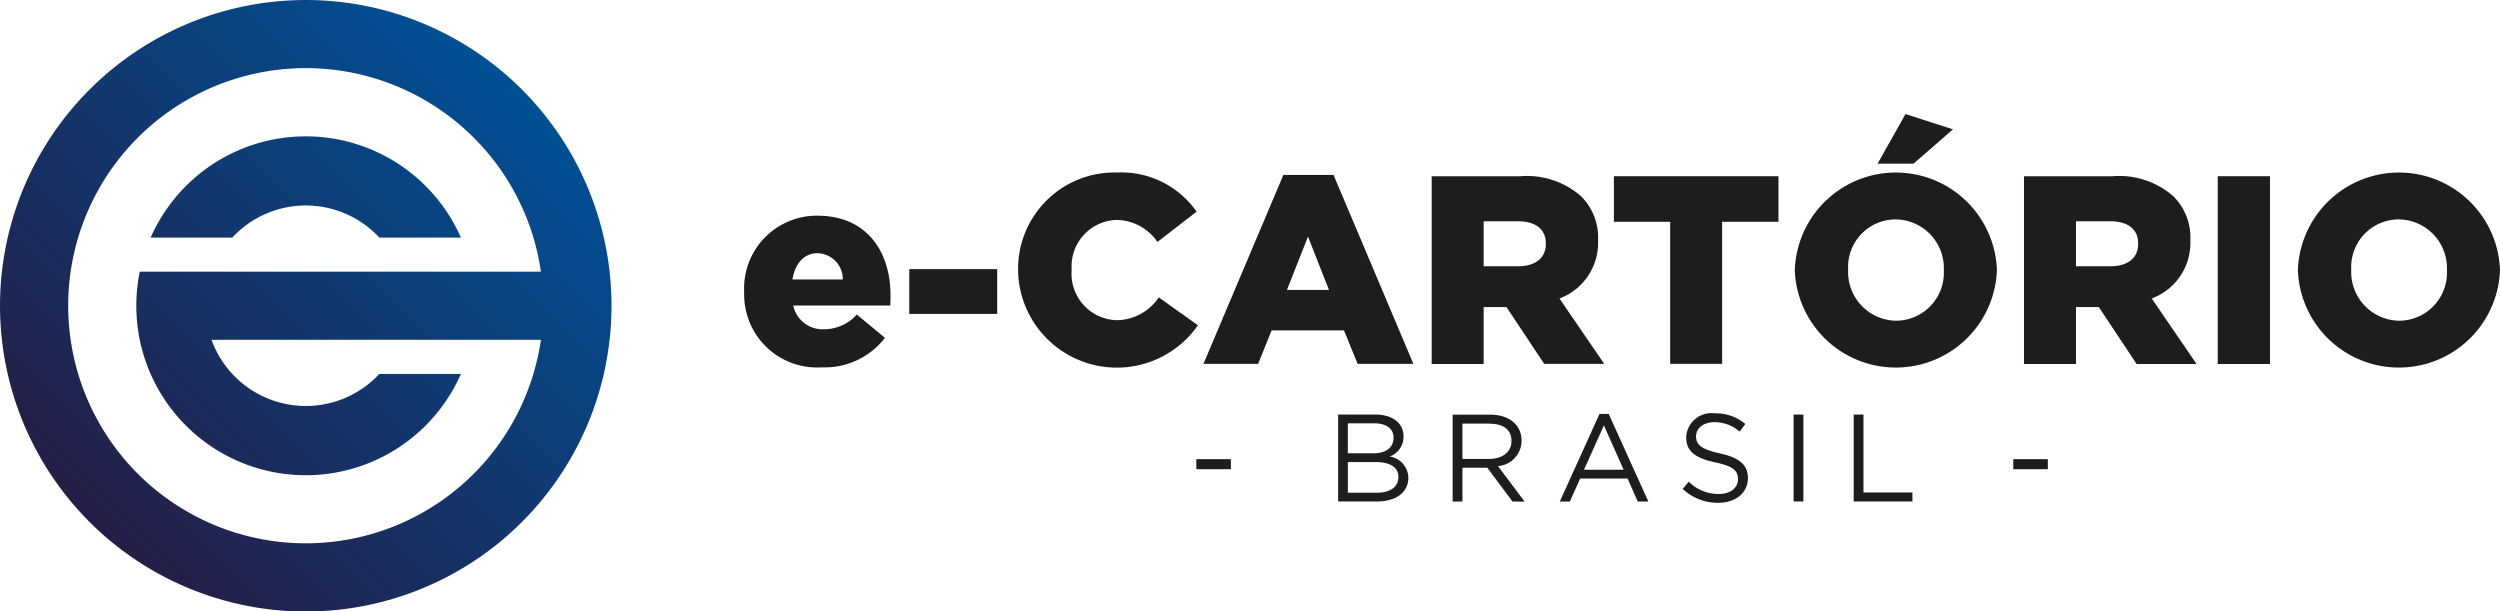
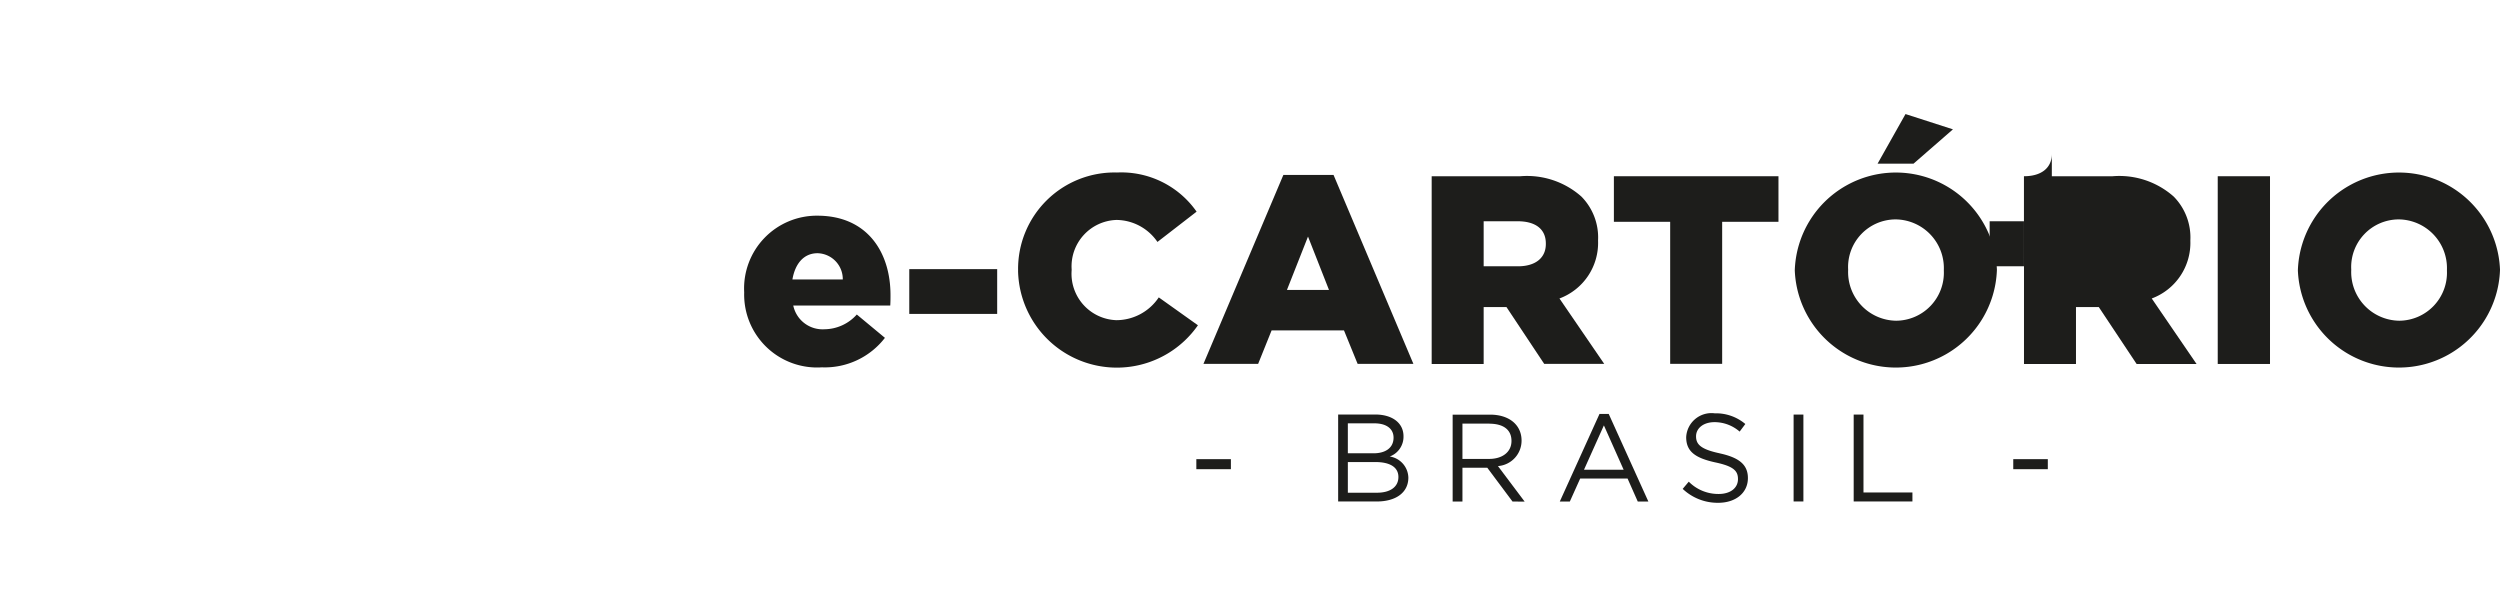
<svg xmlns="http://www.w3.org/2000/svg" width="166.861" height="40.814" viewBox="0 0 166.861 40.814">
  <defs>
    <style>
      .cls-1 {
        fill-rule: evenodd;
        fill: url(#linear-gradient);
      }

      .cls-2 {
        fill: #1d1d1b;
      }
    </style>
    <linearGradient id="linear-gradient" x1="0.146" y1="0.854" x2="0.854" y2="0.146" gradientUnits="objectBoundingBox">
      <stop offset="0" stop-color="#241e46" />
      <stop offset="1" stop-color="#005095" />
    </linearGradient>
  </defs>
  <g id="ecartorio-logo-horizontal-001" transform="translate(-0.002 -0.002)">
-     <path id="Caminho_7956" data-name="Caminho 7956" class="cls-1" d="M31.625,9.194a15.8,15.8,0,0,1,4.48,8.941H9.328A11.554,11.554,0,0,0,9.1,20.411,11.31,11.31,0,0,0,30.765,24.96H25.32a6.695,6.695,0,0,1-11.2-2.276H36.105a15.858,15.858,0,1,1-4.48-13.49h0Zm-.86,6.665a11.311,11.311,0,0,0-20.707,0h5.448a6.692,6.692,0,0,1,9.814,0ZM5.98,34.84a20.407,20.407,0,1,0,0-28.86,20.407,20.407,0,0,0,0,28.86h0Z" transform="translate(0 0)" />
    <g id="Grupo_1480" data-name="Grupo 1480" transform="translate(49.67 7.615)">
      <g id="Grupo_1478" data-name="Grupo 1478">
        <path id="Caminho_7957" data-name="Caminho 7957" class="cls-2" d="M292.19,35.97h5.922a5.466,5.466,0,0,1,4.078,1.36,3.886,3.886,0,0,1,1.109,2.917v.036a3.96,3.96,0,0,1-2.577,3.846l2.989,4.366h-4.006L297.184,44.7h-1.521V48.5h-3.47V35.97Zm5.762,6.011c1.181,0,1.861-.572,1.861-1.485V40.46c0-.984-.716-1.485-1.877-1.485h-2.273v3.005h2.289Z" transform="translate(-246.305 -31.82)" />
        <path id="Caminho_7958" data-name="Caminho 7958" class="cls-2" d="M333.148,39.011H329.39V35.97h10.985v3.041h-3.758v9.48h-3.47v-9.48Z" transform="translate(-271.34 -31.82)" />
        <path id="Caminho_7959" data-name="Caminho 7959" class="cls-2" d="M366.31,33.728v-.036a6.75,6.75,0,0,1,13.49-.036v.036a6.75,6.75,0,0,1-13.49.033Zm9.948,0v-.036a3.253,3.253,0,0,0-3.221-3.381,3.179,3.179,0,0,0-3.166,3.345v.036a3.249,3.249,0,0,0,3.2,3.381A3.205,3.205,0,0,0,376.258,33.728ZM373.7,23.28l3.166,1.02-2.629,2.289h-2.4Z" transform="translate(-296.186 -23.28)" />
-         <path id="Caminho_7960" data-name="Caminho 7960" class="cls-2" d="M413.08,35.97H419a5.466,5.466,0,0,1,4.078,1.36,3.886,3.886,0,0,1,1.109,2.917v.036a3.96,3.96,0,0,1-2.577,3.846L424.6,48.5H420.6L418.074,44.7h-1.521V48.5h-3.47V35.97Zm5.762,6.011c1.181,0,1.861-.572,1.861-1.485V40.46c0-.984-.716-1.485-1.877-1.485h-2.273v3.005h2.289Z" transform="translate(-327.661 -31.82)" />
+         <path id="Caminho_7960" data-name="Caminho 7960" class="cls-2" d="M413.08,35.97H419a5.466,5.466,0,0,1,4.078,1.36,3.886,3.886,0,0,1,1.109,2.917v.036a3.96,3.96,0,0,1-2.577,3.846L424.6,48.5H420.6L418.074,44.7h-1.521V48.5h-3.47V35.97Zc1.181,0,1.861-.572,1.861-1.485V40.46c0-.984-.716-1.485-1.877-1.485h-2.273v3.005h2.289Z" transform="translate(-327.661 -31.82)" />
        <path id="Caminho_7961" data-name="Caminho 7961" class="cls-2" d="M452.63,35.97h3.489V48.5H452.63Z" transform="translate(-354.277 -31.82)" />
        <path id="Caminho_7962" data-name="Caminho 7962" class="cls-2" d="M468.99,41.757v-.036a6.75,6.75,0,0,1,13.49-.036v.036a6.75,6.75,0,0,1-13.49.033Zm9.948,0v-.036a3.253,3.253,0,0,0-3.221-3.381,3.179,3.179,0,0,0-3.166,3.345v.036a3.249,3.249,0,0,0,3.2,3.381A3.205,3.205,0,0,0,478.938,41.757Z" transform="translate(-365.287 -31.309)" />
        <path id="Caminho_7963" data-name="Caminho 7963" class="cls-2" d="M151.88,49.118v-.036a4.855,4.855,0,0,1,4.886-5.062c3.345,0,4.882,2.453,4.882,5.295,0,.216,0,.464-.016.7h-6.475A2,2,0,0,0,157.25,51.6a2.927,2.927,0,0,0,2.149-.984l1.877,1.557a5.07,5.07,0,0,1-4.206,1.969,4.869,4.869,0,0,1-5.187-5.026Zm6.583-.84a1.729,1.729,0,0,0-1.681-1.753c-.929,0-1.5.7-1.681,1.753Z" transform="translate(-151.88 -37.237)" />
        <path id="Caminho_7964" data-name="Caminho 7964" class="cls-2" d="M185.58,54.93h5.867v2.989H185.58Z" transform="translate(-174.559 -44.58)" />
        <path id="Caminho_7965" data-name="Caminho 7965" class="cls-2" d="M207.79,41.757v-.036a6.433,6.433,0,0,1,6.6-6.511,6.13,6.13,0,0,1,5.314,2.613l-2.613,2.021a3.349,3.349,0,0,0-2.737-1.468,3.1,3.1,0,0,0-2.989,3.309v.036a3.1,3.1,0,0,0,2.989,3.345,3.416,3.416,0,0,0,2.826-1.521l2.613,1.861a6.594,6.594,0,0,1-12.005-3.653Z" transform="translate(-189.506 -31.309)" />
        <path id="Caminho_7966" data-name="Caminho 7966" class="cls-2" d="M250.964,35.7h3.345l5.331,12.613h-3.722l-.912-2.237h-4.83l-.9,2.237h-3.65L250.961,35.7Zm3.041,7.675-1.4-3.561L251.2,43.375Z" transform="translate(-214.971 -31.638)" />
      </g>
      <g id="Grupo_1479" data-name="Grupo 1479" transform="translate(30.181 19.975)">
        <path id="Caminho_7967" data-name="Caminho 7967" class="cls-2" d="M244.17,94.38v-.67h2.306v.67Z" transform="translate(-244.17 -90.652)" />
        <path id="Caminho_7968" data-name="Caminho 7968" class="cls-2" d="M277.473,86.052a1.405,1.405,0,0,1-.919,1.351,1.463,1.463,0,0,1,1.243,1.409c0,1-.837,1.593-2.106,1.593h-2.58V84.6h2.472C276.727,84.6,277.473,85.166,277.473,86.052Zm-.664.092c0-.579-.455-.955-1.285-.955h-1.766v2h1.717c.788,0,1.334-.356,1.334-1.046Zm.324,2.629c0-.638-.53-1-1.544-1h-1.831v2.047h1.949c.88,0,1.426-.389,1.426-1.046Z" transform="translate(-263.646 -84.522)" />
        <path id="Caminho_7969" data-name="Caminho 7969" class="cls-2" d="M300.476,90.415l-1.684-2.256h-1.658v2.256h-.654v-5.8h2.5c1.279,0,2.1.69,2.1,1.733a1.7,1.7,0,0,1-1.576,1.7l1.782,2.371Zm-1.55-5.2h-1.792V87.57h1.782c.87,0,1.491-.448,1.491-1.2s-.546-1.151-1.485-1.151Z" transform="translate(-279.373 -84.528)" />
        <path id="Caminho_7970" data-name="Caminho 7970" class="cls-2" d="M324.253,90.327h-.7l-.68-1.534H319.71l-.69,1.534h-.67L321,84.48h.615l2.646,5.847Zm-2.96-5.082-1.328,2.96h2.646Z" transform="translate(-294.091 -84.441)" />
        <path id="Caminho_7971" data-name="Caminho 7971" class="cls-2" d="M345.9,87.029c1.3.281,1.89.755,1.89,1.651,0,1-.831,1.651-1.982,1.651a3.394,3.394,0,0,1-2.371-.929l.406-.481a2.771,2.771,0,0,0,1.992.821c.8,0,1.292-.406,1.292-.994,0-.546-.291-.854-1.508-1.112-1.334-.291-1.949-.723-1.949-1.684a1.69,1.69,0,0,1,1.907-1.593,3.037,3.037,0,0,1,2.041.713l-.379.507a2.56,2.56,0,0,0-1.674-.631c-.755,0-1.236.415-1.236.945s.3.863,1.576,1.135Z" transform="translate(-310.976 -84.36)" />
        <path id="Caminho_7972" data-name="Caminho 7972" class="cls-2" d="M366.724,84.61v5.8h-.654v-5.8Z" transform="translate(-326.206 -84.528)" />
        <path id="Caminho_7973" data-name="Caminho 7973" class="cls-2" d="M378.33,84.61h.654v5.2h3.267v.6H378.33Z" transform="translate(-334.456 -84.528)" />
        <path id="Caminho_7974" data-name="Caminho 7974" class="cls-2" d="M410.9,94.38v-.67h2.306v.67Z" transform="translate(-356.375 -90.652)" />
      </g>
    </g>
  </g>
</svg>